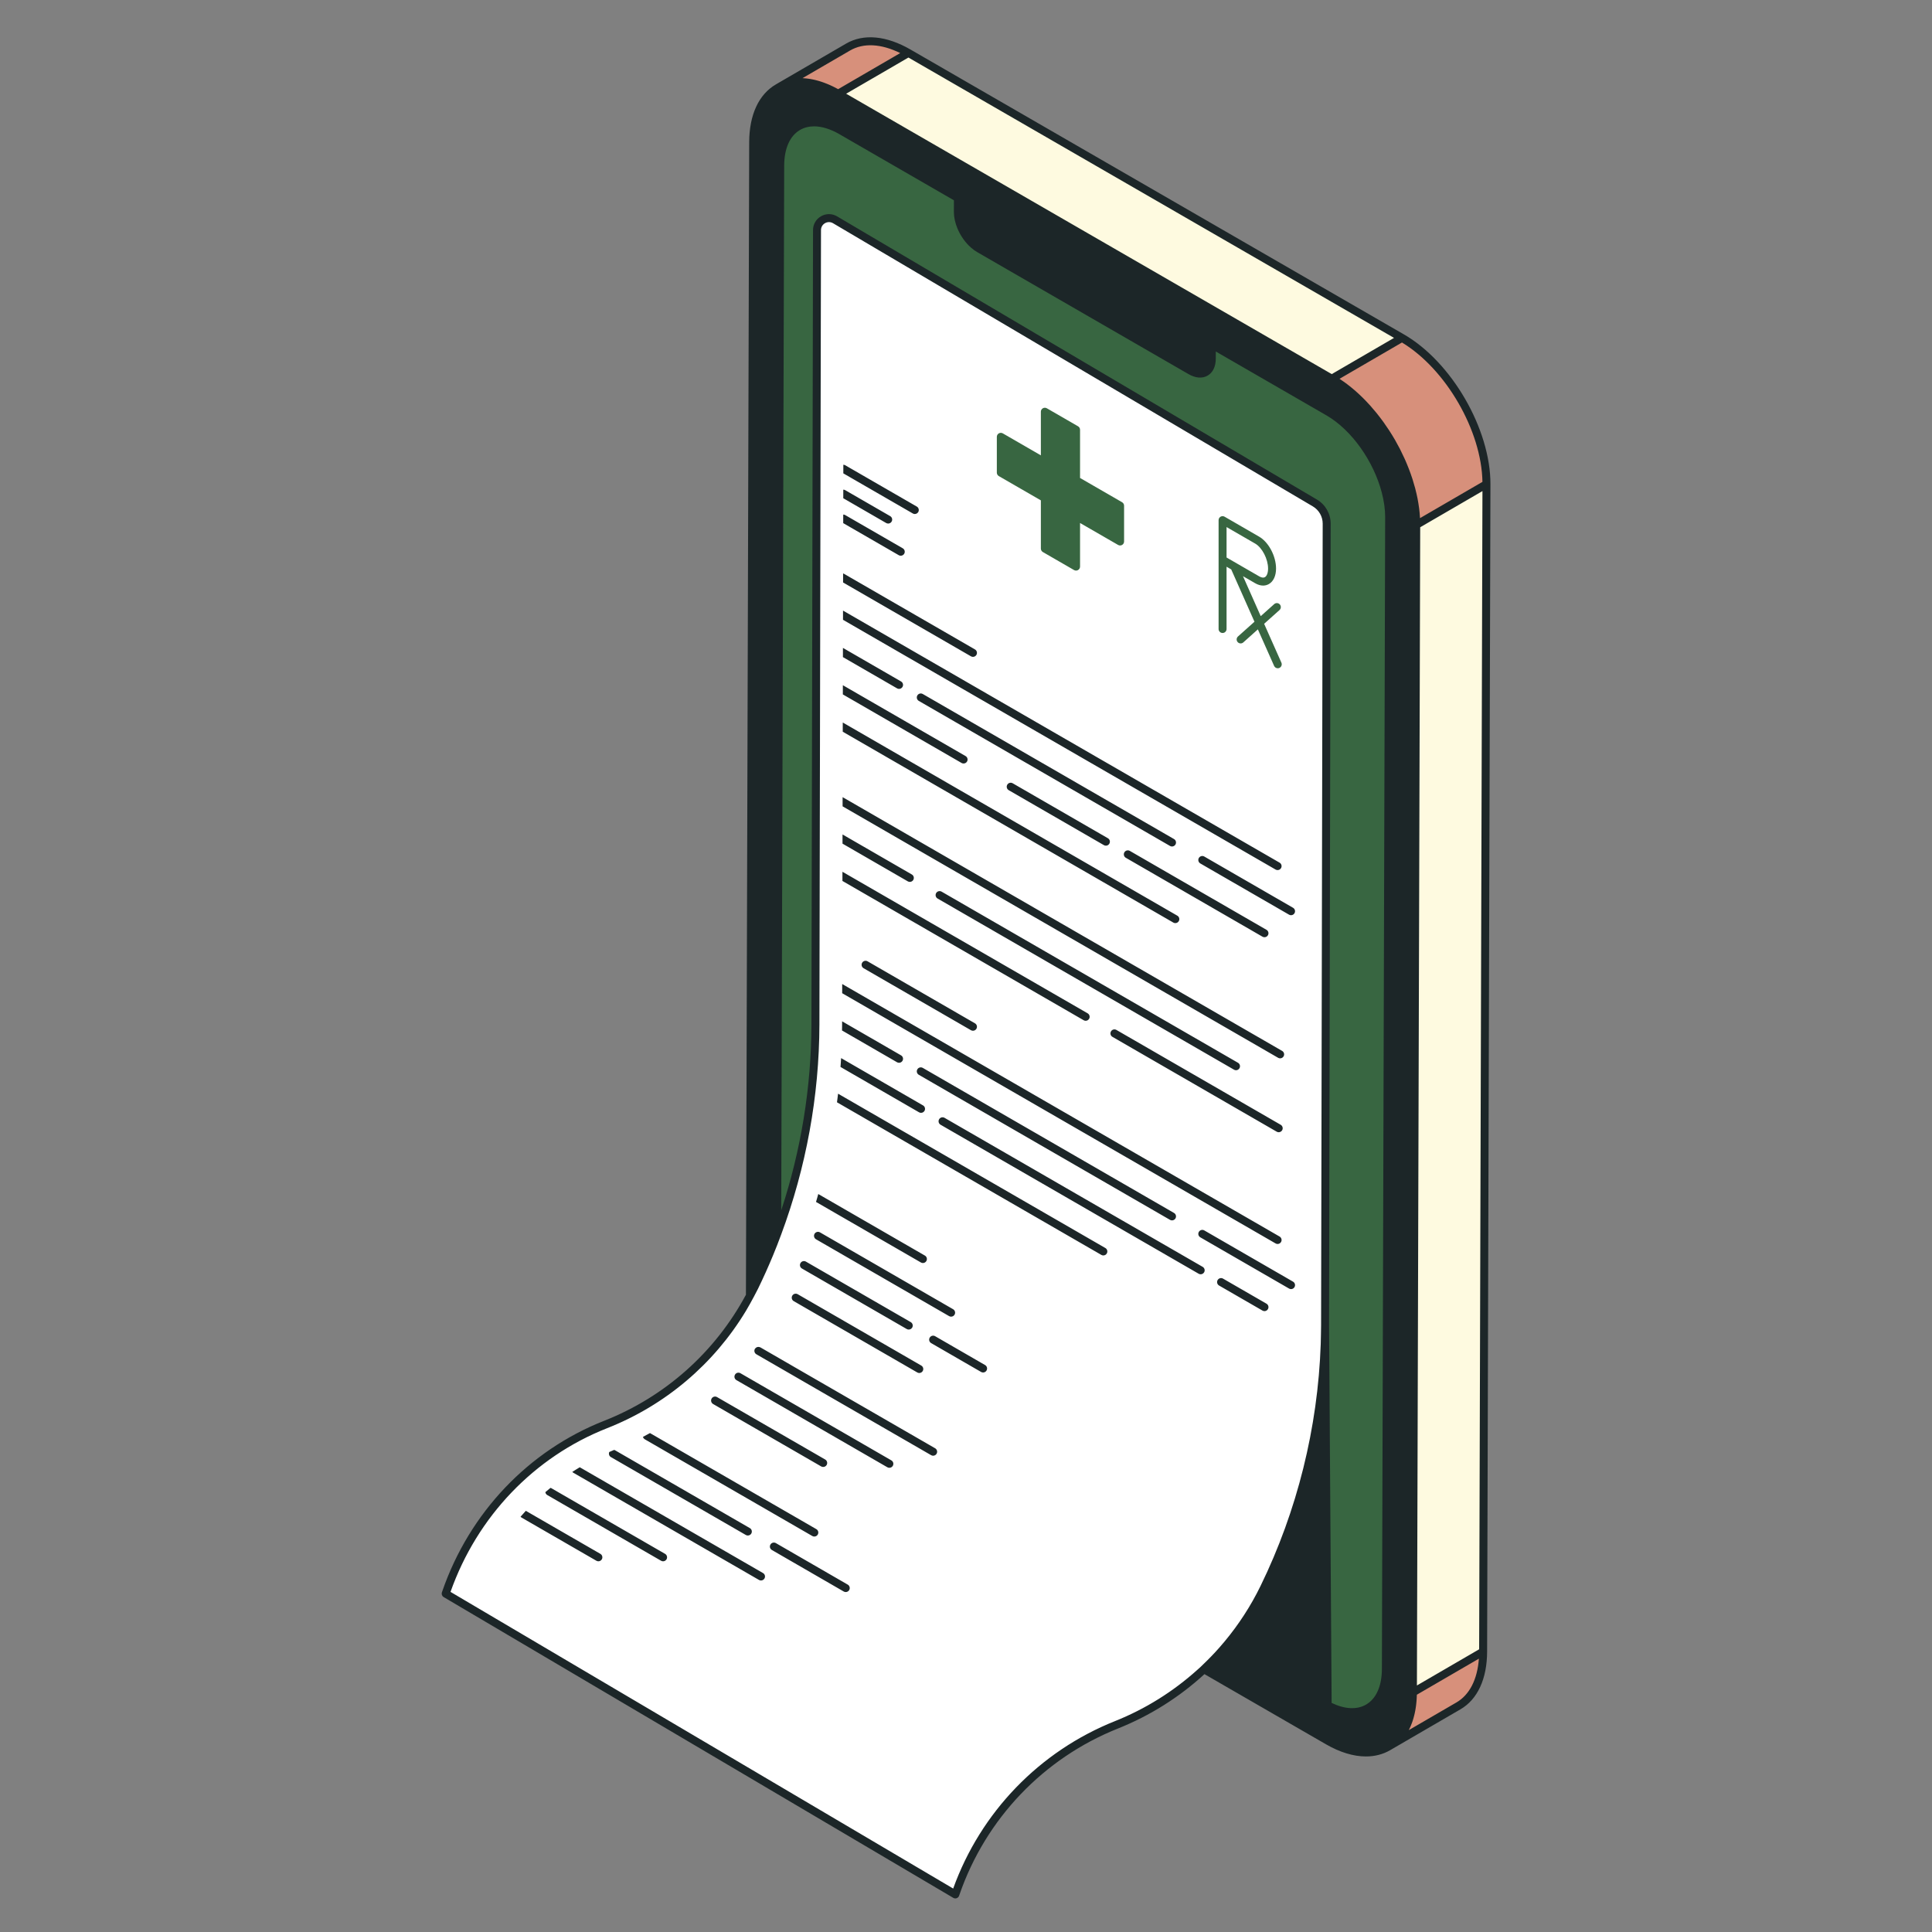
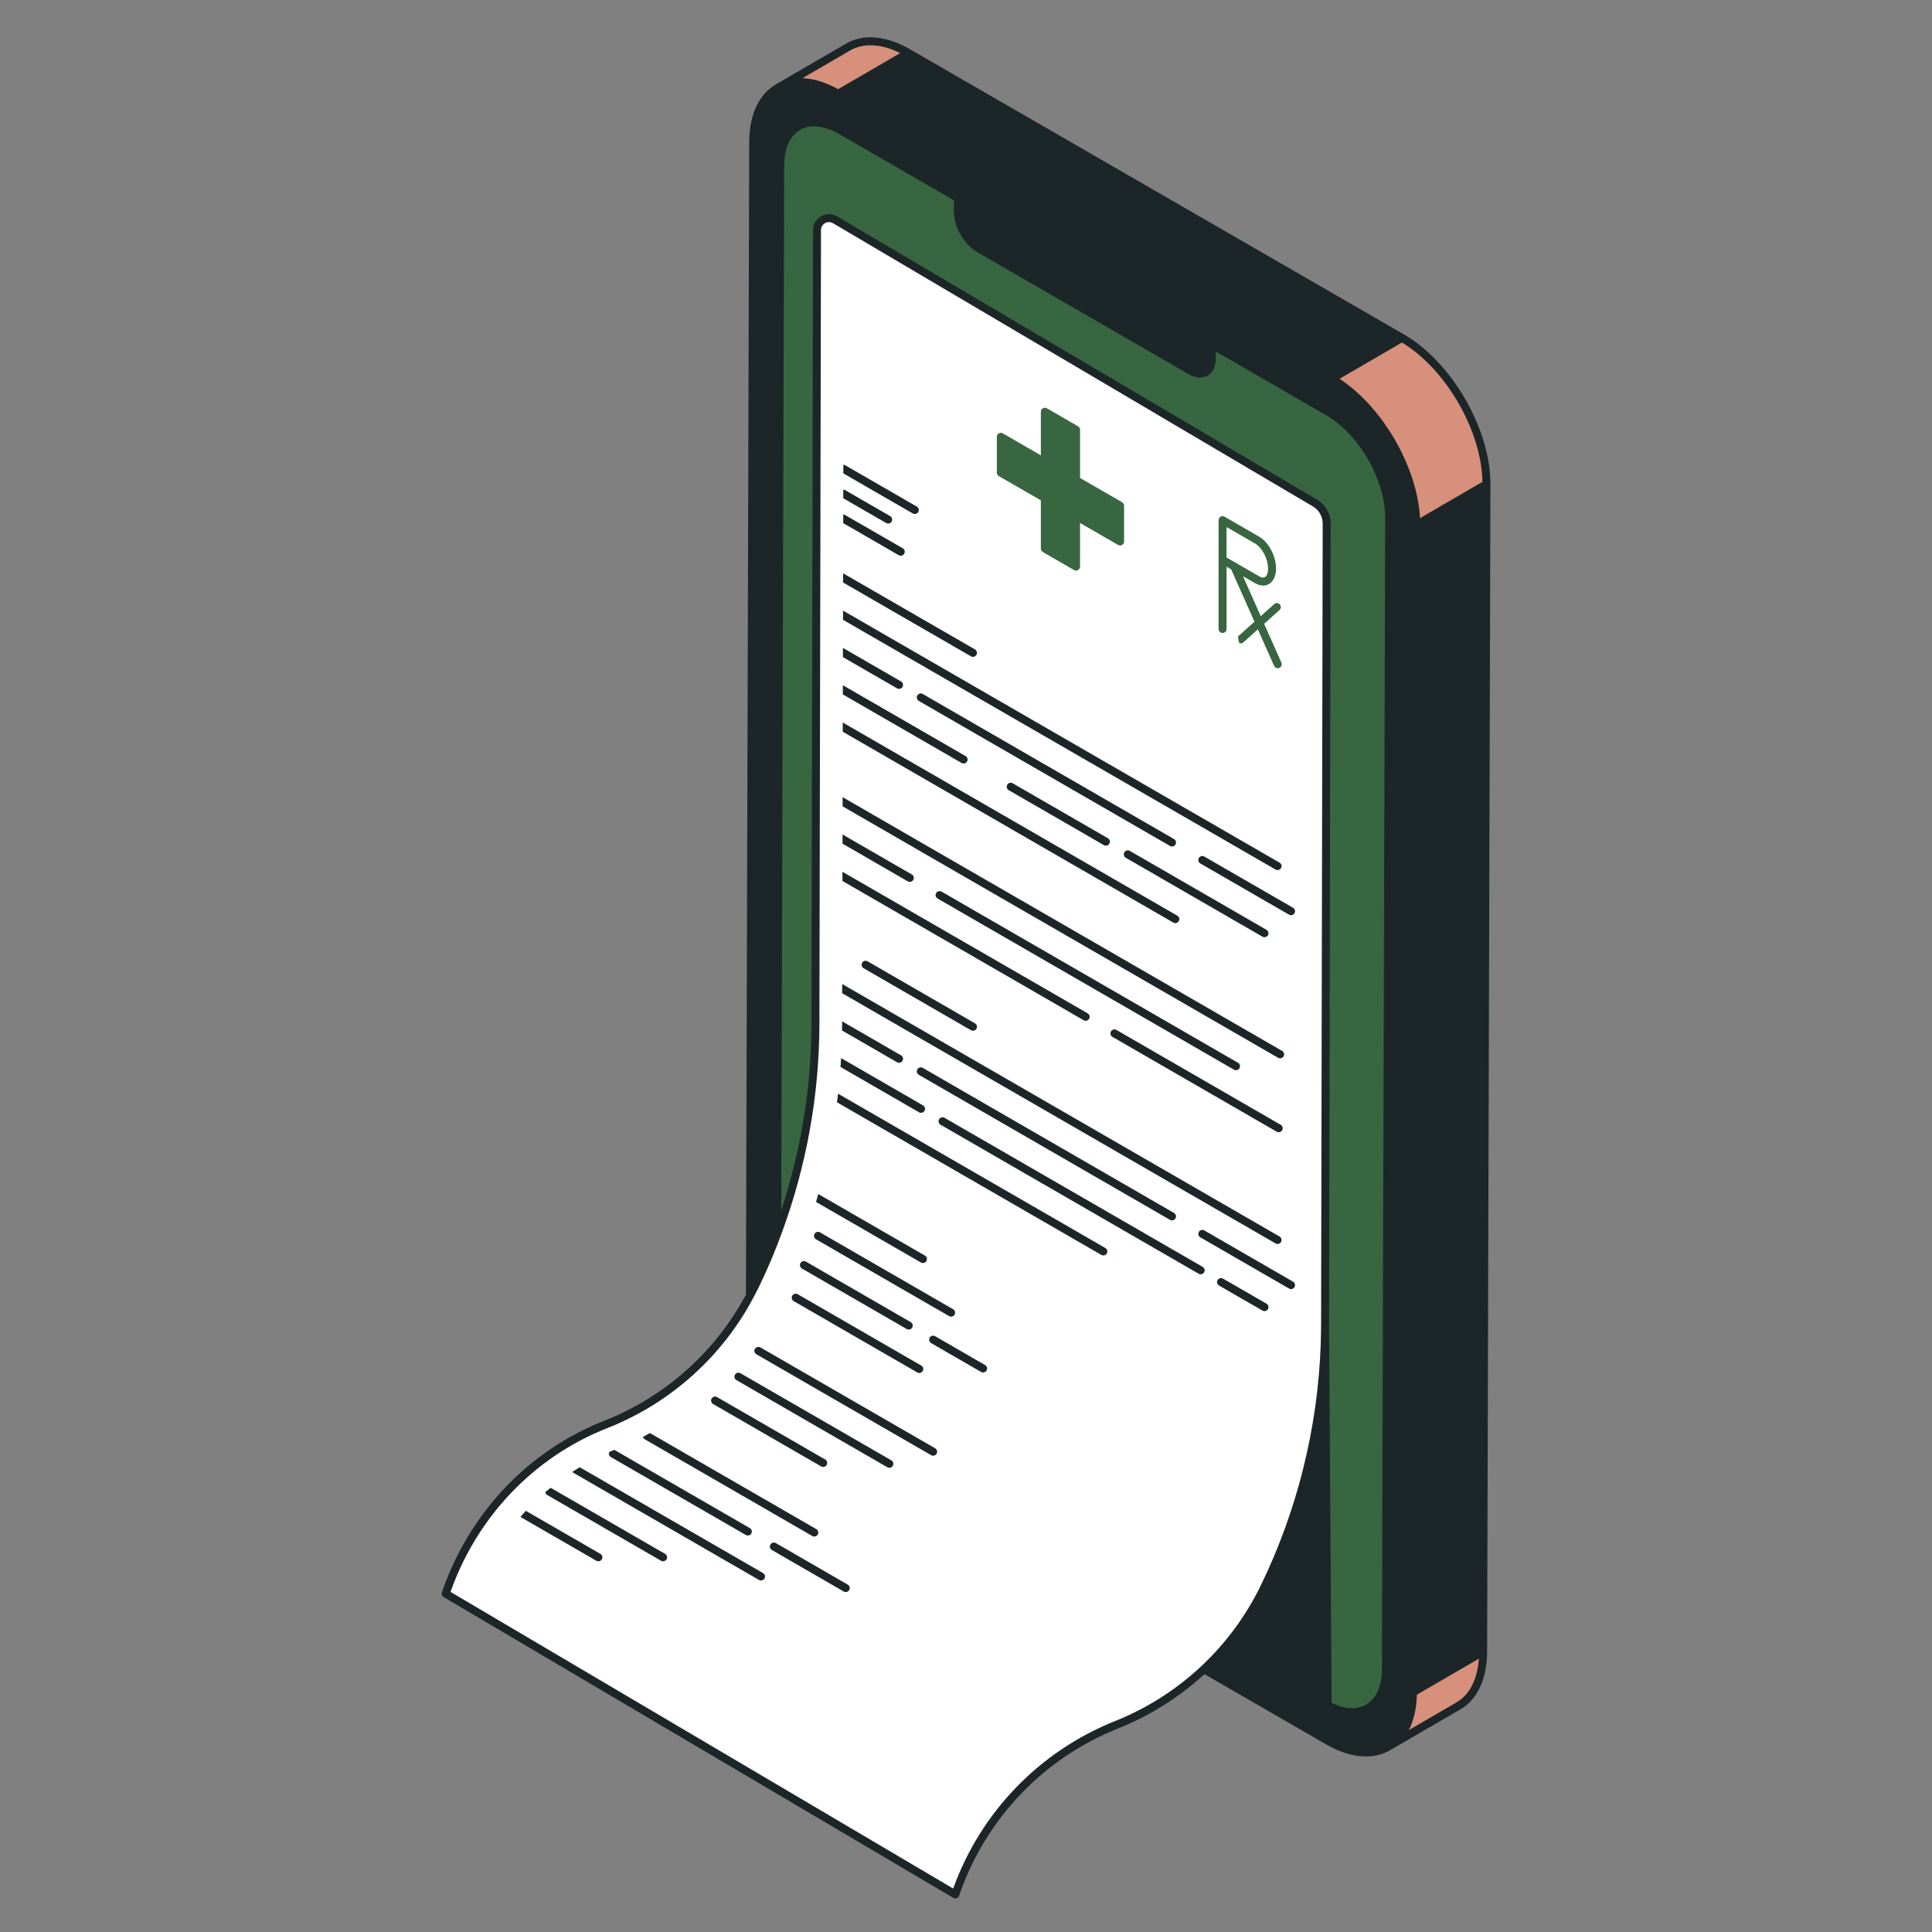
<svg xmlns="http://www.w3.org/2000/svg" width="500" zoomAndPan="magnify" viewBox="0 0 375 375" height="500" preserveAspectRatio="xMidYMid meet" version="1.0">
  <rect x="0" y="0" width="375" height="375" fill="#808080" stroke="none" />
  <defs>
    <clipPath id="9449903d1b">
      <path d="M 85.488 7 L 289.488 7 L 289.488 368.766 L 85.488 368.766 Z M 85.488 7 " clip-rule="nonzero" />
    </clipPath>
    <clipPath id="5fb2c22099">
      <path d="M 85.488 7 L 289.488 7 L 289.488 368.766 L 85.488 368.766 Z M 85.488 7 " clip-rule="nonzero" />
    </clipPath>
  </defs>
  <g clip-path="url(#9449903d1b)">
    <path fill="#1c2628" d="M 185.43 368.289 C 185.324 368.289 185.223 368.262 185.133 368.207 L 86.211 309.828 C 85.977 309.688 85.867 309.398 85.957 309.137 L 86.055 308.859 C 91.309 293.711 102.707 281.719 117.328 275.957 C 129.137 271.309 138.945 262.59 144.953 251.402 C 144.969 251.375 144.977 251.344 144.977 251.312 L 145.613 27.59 C 145.625 22.371 147.43 18.453 150.691 16.555 L 164.328 8.625 C 165.695 7.832 167.246 7.43 168.941 7.43 C 171.34 7.43 173.922 8.219 176.613 9.773 L 272.414 65.082 C 281.645 70.41 289.129 83.375 289.098 93.977 L 288.457 320.574 C 288.441 325.797 286.637 329.719 283.371 331.617 L 269.738 339.539 C 268.352 340.336 266.809 340.734 265.125 340.734 C 262.727 340.734 260.145 339.945 257.453 338.391 L 233.883 324.785 C 233.852 324.766 233.82 324.758 233.785 324.758 C 233.738 324.758 233.691 324.773 233.656 324.809 C 228.738 329.316 223.105 332.855 216.914 335.328 C 202.426 341.113 191.184 352.883 186.074 367.621 L 185.977 367.898 C 185.922 368.066 185.793 368.195 185.629 368.254 C 185.566 368.277 185.496 368.289 185.43 368.289 Z M 185.43 368.289 " fill-opacity="1" fill-rule="nonzero" />
  </g>
  <path fill="#386641" d="M 269.633 100.379 L 269 323.945 C 268.977 331.445 263.652 334.473 257.129 330.707 L 237.867 319.586 C 240.809 316.141 243.336 312.324 245.355 308.191 C 253.109 292.32 257.156 274.898 257.195 257.238 L 257.508 101.641 C 257.512 99.992 256.645 98.469 255.227 97.633 L 162.082 42.66 C 160.539 41.75 158.586 42.859 158.582 44.656 L 158.273 198.855 C 158.242 212.773 155.711 226.539 150.852 239.52 L 151.438 32.141 C 151.461 24.641 156.785 21.605 163.309 25.375 L 185.93 38.434 L 185.922 41.148 C 185.914 43.75 187.754 46.934 190.023 48.242 L 231.082 71.949 C 233.355 73.262 235.203 72.207 235.211 69.602 L 235.219 66.891 L 257.84 79.949 C 264.363 83.715 269.656 92.883 269.633 100.379 Z M 269.633 100.379 " fill-opacity="1" fill-rule="nonzero" />
-   <path fill="#fefae0" d="M 288.52 93.973 L 287.875 320.57 L 274.246 328.492 L 274.887 101.895 Z M 162.691 18.195 L 258.492 73.508 L 272.125 65.586 L 176.324 10.273 Z M 162.691 18.195 " fill-opacity="1" fill-rule="nonzero" />
  <path fill="#d7907b" d="M 274.246 328.492 L 287.875 320.57 C 287.859 325.754 286.031 329.398 283.078 331.113 L 269.449 339.035 C 272.398 337.32 274.23 333.676 274.246 328.492 Z M 164.617 9.129 L 150.988 17.051 C 153.98 15.312 158.121 15.555 162.691 18.195 L 176.324 10.273 C 171.75 7.637 167.609 7.391 164.617 9.129 Z M 288.52 93.973 C 288.547 83.543 281.207 70.828 272.125 65.586 L 258.492 73.508 C 267.578 78.75 274.918 91.465 274.887 101.895 Z M 288.52 93.973 " fill-opacity="1" fill-rule="nonzero" />
  <path fill="#ffffff" d="M 257.508 101.641 L 257.195 257.238 C 257.156 274.898 253.109 292.32 245.355 308.191 C 243.336 312.324 240.809 316.141 237.867 319.586 C 232.188 326.242 224.949 331.492 216.699 334.789 C 202.062 340.633 190.688 352.543 185.527 367.43 L 185.43 367.711 L 86.508 309.328 L 86.602 309.051 C 91.738 294.246 102.961 282.242 117.539 276.5 C 130.172 271.523 140.477 262 146.434 249.809 C 148.078 246.445 149.543 243.008 150.852 239.52 C 155.711 226.539 158.242 212.773 158.273 198.855 L 158.582 44.656 C 158.586 42.859 160.539 41.75 162.082 42.66 L 255.227 97.633 C 256.645 98.469 257.512 99.992 257.508 101.641 Z M 257.508 101.641 " fill-opacity="1" fill-rule="nonzero" />
-   <path fill="#386641" d="M 248.719 128.621 L 245.367 121.078 L 248.352 118.41 C 248.668 118.125 248.695 117.637 248.41 117.316 C 248.125 117 247.637 116.973 247.32 117.258 L 244.707 119.594 L 241.262 111.836 L 243.633 113.207 C 244.156 113.508 244.676 113.66 245.168 113.66 C 245.57 113.66 245.949 113.559 246.297 113.359 C 247.176 112.852 247.68 111.758 247.68 110.355 C 247.68 107.945 246.242 105.23 244.406 104.172 L 237.688 100.289 C 237.449 100.152 237.156 100.152 236.914 100.289 C 236.676 100.43 236.527 100.684 236.527 100.961 L 236.527 122.09 C 236.527 122.516 236.875 122.863 237.301 122.863 C 237.73 122.863 238.074 122.516 238.074 122.09 L 238.074 110 L 238.98 110.523 L 243.492 120.676 L 240.293 123.539 C 239.973 123.82 239.945 124.312 240.23 124.629 C 240.383 124.801 240.594 124.887 240.809 124.887 C 240.992 124.887 241.176 124.824 241.324 124.691 L 244.152 122.16 L 247.305 129.25 C 247.434 129.539 247.715 129.711 248.012 129.711 C 248.117 129.711 248.223 129.688 248.324 129.645 C 248.715 129.469 248.891 129.012 248.719 128.621 Z M 238.074 102.301 L 243.633 105.512 C 244.988 106.293 246.133 108.512 246.133 110.355 C 246.133 111.176 245.906 111.797 245.523 112.02 C 245.152 112.234 244.664 112.016 244.406 111.867 L 238.074 108.211 Z M 218.184 98.156 L 218.184 105.105 C 218.184 105.383 218.035 105.637 217.797 105.773 C 217.555 105.91 217.262 105.91 217.023 105.773 L 209.637 101.512 L 209.637 109.977 C 209.637 110.254 209.488 110.508 209.246 110.648 C 209.129 110.715 208.996 110.75 208.859 110.75 C 208.727 110.75 208.594 110.715 208.473 110.648 L 202.418 107.152 C 202.18 107.012 202.031 106.758 202.031 106.48 L 202.031 97.121 L 193.871 92.41 C 193.633 92.27 193.484 92.016 193.484 91.738 L 193.484 84.789 C 193.484 84.512 193.633 84.258 193.871 84.117 C 194.109 83.98 194.406 83.98 194.645 84.117 L 202.031 88.383 L 202.031 79.914 C 202.031 79.637 202.18 79.383 202.418 79.246 C 202.656 79.109 202.953 79.109 203.191 79.246 L 209.246 82.742 C 209.488 82.879 209.637 83.137 209.637 83.41 L 209.637 92.773 L 217.797 97.484 C 218.035 97.621 218.184 97.879 218.184 98.156 Z M 218.184 98.156 " fill-opacity="1" fill-rule="nonzero" />
+   <path fill="#386641" d="M 248.719 128.621 L 245.367 121.078 L 248.352 118.41 C 248.668 118.125 248.695 117.637 248.41 117.316 C 248.125 117 247.637 116.973 247.32 117.258 L 244.707 119.594 L 241.262 111.836 L 243.633 113.207 C 244.156 113.508 244.676 113.66 245.168 113.66 C 245.57 113.66 245.949 113.559 246.297 113.359 C 247.176 112.852 247.68 111.758 247.68 110.355 C 247.68 107.945 246.242 105.23 244.406 104.172 L 237.688 100.289 C 237.449 100.152 237.156 100.152 236.914 100.289 C 236.676 100.43 236.527 100.684 236.527 100.961 L 236.527 122.09 C 236.527 122.516 236.875 122.863 237.301 122.863 C 237.73 122.863 238.074 122.516 238.074 122.09 L 238.074 110 L 238.98 110.523 L 243.492 120.676 L 240.293 123.539 C 240.383 124.801 240.594 124.887 240.809 124.887 C 240.992 124.887 241.176 124.824 241.324 124.691 L 244.152 122.16 L 247.305 129.25 C 247.434 129.539 247.715 129.711 248.012 129.711 C 248.117 129.711 248.223 129.688 248.324 129.645 C 248.715 129.469 248.891 129.012 248.719 128.621 Z M 238.074 102.301 L 243.633 105.512 C 244.988 106.293 246.133 108.512 246.133 110.355 C 246.133 111.176 245.906 111.797 245.523 112.02 C 245.152 112.234 244.664 112.016 244.406 111.867 L 238.074 108.211 Z M 218.184 98.156 L 218.184 105.105 C 218.184 105.383 218.035 105.637 217.797 105.773 C 217.555 105.91 217.262 105.91 217.023 105.773 L 209.637 101.512 L 209.637 109.977 C 209.637 110.254 209.488 110.508 209.246 110.648 C 209.129 110.715 208.996 110.75 208.859 110.75 C 208.727 110.75 208.594 110.715 208.473 110.648 L 202.418 107.152 C 202.18 107.012 202.031 106.758 202.031 106.48 L 202.031 97.121 L 193.871 92.41 C 193.633 92.27 193.484 92.016 193.484 91.738 L 193.484 84.789 C 193.484 84.512 193.633 84.258 193.871 84.117 C 194.109 83.98 194.406 83.98 194.645 84.117 L 202.031 88.383 L 202.031 79.914 C 202.031 79.637 202.18 79.383 202.418 79.246 C 202.656 79.109 202.953 79.109 203.191 79.246 L 209.246 82.742 C 209.488 82.879 209.637 83.137 209.637 83.41 L 209.637 92.773 L 217.797 97.484 C 218.035 97.621 218.184 97.879 218.184 98.156 Z M 218.184 98.156 " fill-opacity="1" fill-rule="nonzero" />
  <g clip-path="url(#5fb2c22099)">
    <path fill="#1c2628" d="M 272.512 64.914 L 176.711 9.605 C 172.035 6.906 167.602 6.5 164.23 8.461 L 150.605 16.379 C 150.605 16.379 150.602 16.379 150.602 16.379 C 150.598 16.383 150.594 16.387 150.594 16.387 C 147.27 18.32 145.434 22.297 145.418 27.59 L 144.785 251.312 C 138.789 262.469 129.09 271.117 117.258 275.777 C 102.586 281.559 91.145 293.594 85.871 308.793 L 85.773 309.074 C 85.656 309.422 85.797 309.805 86.113 309.992 L 185.035 368.375 C 185.156 368.445 185.293 368.484 185.43 368.484 C 185.52 368.484 185.609 368.469 185.695 368.434 C 185.914 368.355 186.086 368.184 186.16 367.961 L 186.258 367.684 C 191.352 353 202.551 341.27 216.984 335.508 C 223.242 333.008 228.918 329.414 233.785 324.949 L 257.359 338.559 C 260.082 340.133 262.727 340.926 265.125 340.926 C 266.828 340.926 268.406 340.527 269.805 339.723 C 269.816 339.719 269.824 339.711 269.832 339.707 C 269.836 339.707 269.836 339.707 269.836 339.703 L 283.469 331.781 C 286.793 329.852 288.633 325.871 288.648 320.574 L 289.293 93.977 C 289.32 83.312 281.793 70.273 272.512 64.914 Z M 273.445 335.816 C 273.477 335.754 273.508 335.688 273.539 335.625 C 273.602 335.492 273.668 335.355 273.73 335.219 C 273.777 335.113 273.824 335.004 273.867 334.895 C 273.926 334.754 273.98 334.613 274.035 334.469 C 274.078 334.355 274.117 334.238 274.16 334.121 C 274.207 333.977 274.254 333.832 274.301 333.684 C 274.336 333.559 274.371 333.438 274.406 333.309 C 274.449 333.16 274.488 333.012 274.523 332.859 C 274.555 332.727 274.586 332.594 274.613 332.461 C 274.648 332.309 274.68 332.152 274.707 331.996 C 274.73 331.859 274.758 331.719 274.777 331.578 C 274.805 331.422 274.828 331.262 274.848 331.102 C 274.867 330.953 274.883 330.809 274.898 330.656 C 274.918 330.496 274.934 330.332 274.945 330.168 C 274.957 330.016 274.969 329.863 274.977 329.707 C 274.988 329.539 274.996 329.371 275 329.199 C 275.004 329.113 275.012 329.027 275.012 328.941 L 287.051 321.945 C 286.762 325.973 285.238 328.965 282.691 330.445 Z M 232.375 324.137 C 227.723 328.32 222.34 331.703 216.41 334.07 C 201.762 339.918 190.348 351.742 185.012 366.566 L 87.445 308.984 C 92.621 294.359 103.676 282.793 117.824 277.219 C 129.137 272.762 138.555 264.766 144.781 254.449 C 145.047 254.008 145.301 253.562 145.551 253.113 C 145.82 252.645 146.078 252.168 146.328 251.688 C 146.602 251.18 146.875 250.668 147.129 250.148 C 148.176 248.004 149.152 245.824 150.066 243.617 C 150.332 242.973 150.59 242.328 150.844 241.684 C 151.109 241.004 151.367 240.32 151.621 239.633 C 156.465 226.621 159.016 212.723 159.047 198.855 L 159.355 44.656 C 159.355 44.094 159.648 43.594 160.137 43.316 C 160.625 43.039 161.207 43.043 161.691 43.328 L 254.832 98.297 C 256.008 98.992 256.738 100.273 256.734 101.637 L 256.422 257.066 L 256.422 257.234 C 256.422 257.812 256.406 258.387 256.395 258.961 C 256.383 259.605 256.375 260.246 256.352 260.891 C 255.793 277.113 251.781 293.273 244.66 307.852 C 242.766 311.734 240.418 315.332 237.703 318.598 C 237.535 318.801 237.363 318.996 237.191 319.195 C 237.02 319.395 236.852 319.598 236.68 319.793 C 235.688 320.918 234.645 321.996 233.559 323.035 C 233.367 323.219 233.18 323.41 232.984 323.594 C 232.785 323.777 232.574 323.953 232.375 324.137 Z M 174.734 10.301 L 173.539 10.996 L 162.688 17.305 C 162.609 17.262 162.535 17.227 162.461 17.188 C 162.305 17.102 162.148 17.02 161.988 16.941 C 161.852 16.871 161.711 16.801 161.57 16.734 C 161.418 16.66 161.266 16.59 161.113 16.523 C 160.973 16.461 160.832 16.398 160.691 16.34 C 160.543 16.277 160.395 16.219 160.246 16.164 C 160.105 16.109 159.965 16.055 159.82 16.004 C 159.676 15.953 159.531 15.902 159.387 15.855 C 159.246 15.809 159.105 15.766 158.965 15.723 C 158.824 15.68 158.68 15.645 158.539 15.605 C 158.398 15.57 158.262 15.531 158.121 15.5 C 157.98 15.465 157.84 15.438 157.699 15.41 C 157.562 15.383 157.426 15.355 157.293 15.332 C 157.152 15.309 157.016 15.289 156.875 15.273 C 156.742 15.254 156.609 15.234 156.477 15.223 C 156.34 15.207 156.203 15.199 156.066 15.191 C 155.965 15.184 155.867 15.172 155.766 15.168 L 165.008 9.797 C 167.605 8.289 171.023 8.477 174.734 10.301 Z M 262.195 70.461 L 258.492 72.613 L 164.234 18.191 L 172.477 13.406 L 176.324 11.168 L 270.582 65.586 Z M 287.102 320.125 L 275.023 327.148 L 275.195 266.113 L 275.66 102.34 L 283.16 97.984 L 287.742 95.32 Z M 152.211 32.141 C 152.223 28.816 153.316 26.355 155.301 25.215 C 156.102 24.754 157.02 24.523 158.016 24.523 C 159.504 24.523 161.176 25.035 162.922 26.043 L 185.156 38.879 L 185.148 41.145 C 185.148 42.18 185.398 43.281 185.836 44.336 C 186.43 45.766 187.367 47.105 188.488 48.078 C 188.855 48.398 189.238 48.684 189.637 48.914 L 201.488 55.758 L 230.695 72.617 C 232.047 73.398 233.359 73.504 234.391 72.91 C 235.414 72.32 235.98 71.148 235.984 69.605 L 235.988 68.227 L 257.449 80.617 C 262.418 83.488 266.633 89.59 268.199 95.594 C 268.625 97.215 268.863 98.832 268.859 100.379 L 268.227 323.945 C 268.215 327.27 267.121 329.727 265.141 330.867 C 263.359 331.891 261.02 331.762 258.469 330.535 L 257.969 257.234 L 258.281 101.641 C 258.285 99.73 257.266 97.938 255.617 96.965 L 162.477 41.996 C 161.508 41.426 160.348 41.414 159.371 41.973 C 158.395 42.527 157.812 43.531 157.809 44.652 L 157.5 198.855 C 157.473 211.066 155.465 223.309 151.637 234.93 Z M 275.625 100.57 C 275.625 100.523 275.617 100.473 275.613 100.426 C 275.582 99.867 275.531 99.305 275.461 98.738 C 275.453 98.68 275.445 98.625 275.438 98.57 C 275.359 97.98 275.266 97.387 275.148 96.789 C 275.148 96.781 275.145 96.777 275.145 96.77 C 275.027 96.176 274.891 95.578 274.734 94.977 C 274.719 94.914 274.703 94.848 274.688 94.781 C 274.535 94.215 274.367 93.645 274.188 93.074 C 274.156 92.984 274.129 92.891 274.098 92.801 C 273.918 92.246 273.719 91.691 273.508 91.137 C 273.469 91.039 273.434 90.938 273.391 90.84 C 273.176 90.289 272.949 89.738 272.707 89.195 C 272.664 89.102 272.625 89.012 272.582 88.922 C 272.332 88.367 272.066 87.816 271.789 87.27 C 271.754 87.203 271.719 87.137 271.688 87.07 C 271.391 86.5 271.086 85.934 270.766 85.379 C 270.758 85.363 270.75 85.352 270.742 85.34 C 270.422 84.785 270.086 84.242 269.742 83.707 C 269.703 83.648 269.668 83.59 269.629 83.531 C 269.293 83.016 268.945 82.508 268.59 82.012 C 268.531 81.93 268.477 81.852 268.418 81.773 C 268.066 81.289 267.703 80.812 267.332 80.352 C 267.266 80.266 267.199 80.184 267.133 80.102 C 266.762 79.645 266.379 79.195 265.988 78.758 C 265.922 78.684 265.855 78.613 265.789 78.543 C 265.387 78.102 264.98 77.668 264.562 77.254 C 264.512 77.203 264.461 77.156 264.41 77.109 C 263.969 76.676 263.523 76.258 263.066 75.859 C 263.055 75.848 263.043 75.84 263.031 75.828 C 262.574 75.434 262.109 75.055 261.641 74.695 C 261.598 74.66 261.555 74.629 261.516 74.598 C 261.059 74.25 260.594 73.926 260.125 73.613 C 260.082 73.586 260.043 73.555 260 73.527 L 272.121 66.48 C 280.672 71.652 287.57 83.594 287.742 93.531 Z M 188.465 127.391 L 163.641 113.059 L 163.645 112.168 L 163.645 111.305 C 163.688 111.32 163.73 111.324 163.77 111.348 L 189.238 126.051 C 189.609 126.266 189.738 126.738 189.523 127.109 C 189.379 127.355 189.121 127.496 188.852 127.496 C 188.723 127.496 188.59 127.461 188.465 127.391 Z M 178.75 245.047 L 158.387 233.293 C 158.461 233.039 158.539 232.785 158.613 232.527 C 158.688 232.273 158.754 232.016 158.824 231.758 L 179.523 243.707 C 179.895 243.922 180.02 244.395 179.805 244.766 C 179.664 245.012 179.402 245.152 179.137 245.152 C 179.004 245.152 178.871 245.117 178.75 245.047 Z M 116.816 302.66 C 116.672 302.906 116.41 303.047 116.145 303.047 C 116.012 303.047 115.879 303.012 115.758 302.941 L 101.199 294.539 C 101.137 294.5 101.086 294.445 101.039 294.395 C 101.375 294.012 101.711 293.621 102.062 293.25 L 116.531 301.602 C 116.902 301.816 117.027 302.289 116.816 302.66 Z M 148.383 306.383 C 148.238 306.633 147.98 306.77 147.711 306.77 C 147.582 306.77 147.449 306.738 147.324 306.668 L 111.273 285.852 C 111.199 285.809 111.141 285.75 111.086 285.688 C 111.312 285.535 111.551 285.398 111.781 285.254 C 112.031 285.098 112.281 284.945 112.531 284.793 L 148.098 305.328 C 148.469 305.539 148.598 306.012 148.383 306.383 Z M 129.375 302.66 C 129.23 302.906 128.973 303.047 128.703 303.047 C 128.574 303.047 128.438 303.012 128.316 302.941 L 106.219 290.184 C 106.008 290.062 105.887 289.852 105.852 289.625 C 106.18 289.344 106.512 289.066 106.844 288.797 C 106.895 288.812 106.945 288.816 106.992 288.844 L 129.09 301.602 C 129.461 301.816 129.586 302.289 129.375 302.66 Z M 124.797 278.895 C 125.258 278.66 125.707 278.406 126.16 278.16 L 158.445 296.801 C 158.816 297.012 158.945 297.484 158.73 297.855 C 158.586 298.105 158.328 298.242 158.059 298.242 C 157.93 298.242 157.797 298.211 157.672 298.141 L 125.156 279.367 C 124.973 279.258 124.848 279.086 124.797 278.895 Z M 118.258 281.832 C 118.574 281.695 118.887 281.559 119.203 281.426 C 119.25 281.441 119.297 281.449 119.34 281.473 L 145.543 296.602 C 145.914 296.812 146.039 297.285 145.828 297.656 C 145.684 297.906 145.422 298.043 145.156 298.043 C 145.023 298.043 144.891 298.012 144.77 297.941 L 118.566 282.812 C 118.223 282.613 118.102 282.188 118.258 281.832 Z M 164.832 308.629 C 164.688 308.879 164.426 309.016 164.16 309.016 C 164.027 309.016 163.895 308.984 163.773 308.914 L 149.824 300.855 C 149.453 300.645 149.324 300.172 149.539 299.801 C 149.754 299.43 150.223 299.301 150.598 299.516 L 164.547 307.574 C 164.918 307.785 165.043 308.258 164.832 308.629 Z M 138.125 271.457 C 138.34 271.09 138.812 270.961 139.184 271.176 L 160.168 283.289 C 160.539 283.504 160.664 283.977 160.453 284.348 C 160.309 284.598 160.047 284.734 159.781 284.734 C 159.648 284.734 159.516 284.703 159.395 284.633 L 138.41 272.516 C 138.039 272.301 137.914 271.828 138.125 271.457 Z M 173.297 284.512 C 173.152 284.762 172.895 284.898 172.625 284.898 C 172.496 284.898 172.359 284.867 172.238 284.797 L 153.828 274.168 L 152.184 273.215 L 150.676 272.344 L 142.941 267.879 C 142.57 267.668 142.445 267.195 142.66 266.824 C 142.871 266.453 143.344 266.324 143.715 266.539 L 149.078 269.637 L 150.355 270.375 L 151.754 271.18 L 173.012 283.457 C 173.383 283.668 173.508 284.141 173.297 284.512 Z M 158.102 239.484 C 158.316 239.117 158.789 238.988 159.16 239.203 L 185 254.121 C 185.367 254.336 185.496 254.809 185.281 255.176 C 185.137 255.426 184.879 255.562 184.609 255.562 C 184.48 255.562 184.348 255.531 184.227 255.461 L 158.387 240.543 C 158.016 240.328 157.891 239.855 158.102 239.484 Z M 191.488 266.012 C 191.348 266.262 191.086 266.398 190.82 266.398 C 190.688 266.398 190.555 266.367 190.434 266.297 L 180.734 260.695 C 180.367 260.484 180.238 260.012 180.453 259.641 C 180.668 259.27 181.137 259.141 181.508 259.355 L 191.207 264.957 C 191.578 265.172 191.703 265.645 191.488 266.012 Z M 155.375 245.16 C 155.586 244.793 156.059 244.664 156.43 244.879 L 176.773 256.621 C 177.145 256.836 177.27 257.309 177.059 257.68 C 176.914 257.926 176.652 258.066 176.387 258.066 C 176.254 258.066 176.121 258.035 176 257.965 L 155.656 246.219 C 155.285 246.004 155.16 245.531 155.375 245.16 Z M 181.793 282.168 C 181.648 282.414 181.391 282.555 181.121 282.555 C 180.992 282.555 180.859 282.52 180.734 282.449 L 155.48 267.871 L 154.121 267.082 L 152.859 266.355 L 148.07 263.59 L 147.062 263.008 L 146.812 262.863 C 146.441 262.652 146.316 262.18 146.527 261.809 C 146.562 261.75 146.609 261.711 146.656 261.664 C 146.848 261.465 147.129 261.387 147.398 261.461 C 147.461 261.477 147.527 261.488 147.586 261.523 L 151.77 263.938 L 152.852 264.562 L 154.008 265.234 L 181.508 281.109 C 181.879 281.324 182.008 281.797 181.793 282.168 Z M 153.777 251.492 C 153.992 251.121 154.465 250.992 154.836 251.207 L 178.82 265.055 C 179.191 265.27 179.316 265.742 179.102 266.113 C 178.961 266.359 178.699 266.5 178.434 266.5 C 178.301 266.5 178.168 266.465 178.047 266.395 L 154.062 252.547 C 153.691 252.336 153.566 251.863 153.777 251.492 Z M 247.594 168.781 L 163.625 120.301 L 163.629 119.41 L 163.629 118.516 L 248.367 167.441 C 248.738 167.652 248.863 168.125 248.652 168.496 C 248.508 168.746 248.246 168.883 247.98 168.883 C 247.848 168.883 247.715 168.852 247.594 168.781 Z M 233.754 166.254 L 250.98 176.199 C 251.348 176.414 251.477 176.887 251.262 177.254 C 251.121 177.504 250.859 177.641 250.594 177.641 C 250.461 177.641 250.328 177.609 250.207 177.539 L 232.98 167.594 C 232.609 167.379 232.48 166.906 232.695 166.535 C 232.91 166.168 233.383 166.039 233.754 166.254 Z M 227.102 164.199 L 178.34 136.047 C 177.969 135.832 177.84 135.359 178.055 134.988 C 178.27 134.617 178.742 134.492 179.113 134.707 L 227.875 162.859 C 228.246 163.074 228.371 163.547 228.16 163.918 C 228.016 164.164 227.758 164.305 227.488 164.305 C 227.359 164.305 227.223 164.27 227.102 164.199 Z M 174.117 133.609 L 163.609 127.543 L 163.613 126.648 L 163.613 125.758 L 174.891 132.27 C 175.262 132.484 175.391 132.957 175.176 133.328 C 175.031 133.574 174.773 133.715 174.504 133.715 C 174.375 133.715 174.242 133.68 174.117 133.609 Z M 218.238 165.441 C 218.453 165.07 218.926 164.945 219.297 165.156 L 245.82 180.473 C 246.191 180.688 246.32 181.16 246.105 181.527 C 245.961 181.777 245.703 181.914 245.434 181.914 C 245.305 181.914 245.172 181.883 245.047 181.812 L 218.523 166.496 C 218.152 166.285 218.027 165.812 218.238 165.441 Z M 215.043 162.703 C 215.414 162.914 215.539 163.387 215.324 163.758 C 215.184 164.008 214.922 164.145 214.656 164.145 C 214.523 164.145 214.391 164.113 214.27 164.043 L 195.793 153.375 C 195.422 153.16 195.293 152.688 195.508 152.316 C 195.723 151.945 196.191 151.82 196.566 152.035 Z M 186.645 148.094 L 163.594 134.785 L 163.598 133.891 L 163.598 133 L 187.418 146.754 C 187.789 146.965 187.914 147.441 187.703 147.809 C 187.559 148.059 187.297 148.195 187.031 148.195 C 186.898 148.195 186.766 148.164 186.645 148.094 Z M 227.746 179.074 L 163.578 142.027 L 163.578 141.133 L 163.582 140.242 L 228.52 177.734 C 228.887 177.945 229.016 178.418 228.801 178.789 C 228.656 179.039 228.398 179.176 228.129 179.176 C 228 179.176 227.867 179.145 227.746 179.074 Z M 248.086 205.32 L 163.547 156.508 L 163.547 155.617 L 163.551 154.727 L 248.859 203.98 C 249.23 204.191 249.359 204.664 249.145 205.035 C 249 205.285 248.742 205.422 248.473 205.422 C 248.344 205.422 248.211 205.391 248.086 205.32 Z M 239.523 207.625 L 181.988 174.406 C 181.617 174.195 181.492 173.723 181.703 173.352 C 181.918 172.98 182.391 172.855 182.762 173.066 L 240.297 206.285 C 240.668 206.5 240.793 206.973 240.578 207.344 C 240.438 207.59 240.176 207.73 239.91 207.73 C 239.777 207.73 239.645 207.695 239.523 207.625 Z M 176.211 171.074 L 163.531 163.75 L 163.531 162.859 L 163.535 161.969 L 176.984 169.734 C 177.355 169.945 177.48 170.418 177.27 170.789 C 177.125 171.039 176.863 171.176 176.598 171.176 C 176.465 171.176 176.332 171.145 176.211 171.074 Z M 210.34 198.027 L 163.516 170.992 L 163.516 170.102 L 163.52 169.211 L 211.113 196.688 C 211.484 196.902 211.609 197.375 211.398 197.746 C 211.254 197.992 210.996 198.133 210.727 198.133 C 210.598 198.133 210.461 198.098 210.34 198.027 Z M 215.641 200.195 C 215.852 199.824 216.324 199.695 216.695 199.91 L 248.582 218.32 C 248.953 218.535 249.078 219.008 248.867 219.379 C 248.723 219.625 248.461 219.766 248.195 219.766 C 248.062 219.766 247.93 219.73 247.809 219.66 L 215.922 201.25 C 215.551 201.039 215.426 200.566 215.641 200.195 Z M 189.238 198.625 C 189.609 198.836 189.738 199.312 189.523 199.68 C 189.379 199.93 189.121 200.066 188.852 200.066 C 188.723 200.066 188.59 200.035 188.465 199.965 L 167.621 187.93 C 167.254 187.715 167.125 187.242 167.34 186.871 C 167.555 186.504 168.023 186.375 168.395 186.59 Z M 247.594 241.352 L 163.465 192.781 L 163.469 191.887 L 163.469 190.996 L 248.367 240.012 C 248.738 240.227 248.863 240.699 248.652 241.07 C 248.508 241.316 248.246 241.457 247.98 241.457 C 247.848 241.457 247.715 241.422 247.594 241.352 Z M 251.262 249.828 C 251.121 250.078 250.859 250.215 250.594 250.215 C 250.461 250.215 250.328 250.18 250.207 250.109 L 232.98 240.164 C 232.609 239.949 232.48 239.477 232.695 239.109 C 232.91 238.738 233.383 238.609 233.754 238.824 L 250.98 248.77 C 251.348 248.984 251.477 249.457 251.262 249.828 Z M 227.875 235.434 C 228.246 235.645 228.371 236.117 228.16 236.488 C 228.016 236.738 227.758 236.875 227.488 236.875 C 227.359 236.875 227.223 236.844 227.102 236.773 L 178.34 208.617 C 177.969 208.402 177.84 207.93 178.055 207.562 C 178.27 207.191 178.742 207.062 179.113 207.277 Z M 174.117 206.184 L 163.434 200.012 C 163.438 199.719 163.445 199.422 163.449 199.129 C 163.449 199.039 163.453 198.953 163.453 198.867 L 163.453 198.238 L 174.891 204.844 C 175.262 205.055 175.391 205.527 175.176 205.898 C 175.031 206.148 174.773 206.285 174.504 206.285 C 174.375 206.285 174.242 206.254 174.117 206.184 Z M 246.105 254.102 C 245.961 254.348 245.703 254.488 245.434 254.488 C 245.305 254.488 245.172 254.453 245.047 254.383 L 236.621 249.52 C 236.254 249.305 236.125 248.832 236.34 248.461 C 236.555 248.094 237.023 247.965 237.395 248.18 L 245.82 253.043 C 246.191 253.258 246.32 253.73 246.105 254.102 Z M 233.051 247.336 C 232.918 247.336 232.785 247.305 232.664 247.234 L 182.562 218.309 C 182.191 218.094 182.066 217.621 182.281 217.25 C 182.492 216.883 182.965 216.754 183.336 216.969 L 233.438 245.895 C 233.809 246.109 233.934 246.582 233.723 246.949 C 233.578 247.199 233.316 247.336 233.051 247.336 Z M 178.387 215.898 L 163.141 207.094 C 163.16 206.809 163.184 206.523 163.203 206.238 C 163.223 205.949 163.242 205.664 163.258 205.375 L 179.16 214.559 C 179.531 214.77 179.656 215.242 179.445 215.613 C 179.301 215.863 179.039 216 178.773 216 C 178.641 216 178.508 215.969 178.387 215.898 Z M 214.828 243.293 C 214.688 243.543 214.426 243.68 214.16 243.68 C 214.027 243.68 213.895 243.648 213.773 243.578 L 162.457 213.953 C 162.492 213.676 162.535 213.398 162.566 213.121 C 162.602 212.844 162.637 212.566 162.668 212.285 L 214.547 242.238 C 214.918 242.453 215.043 242.926 214.828 243.293 Z M 177.176 99.664 L 163.688 91.879 L 163.691 90.984 L 163.691 90.207 C 163.812 90.211 163.934 90.234 164.047 90.301 L 177.949 98.324 C 178.32 98.539 178.445 99.012 178.234 99.383 C 178.09 99.629 177.828 99.77 177.562 99.77 C 177.43 99.77 177.297 99.734 177.176 99.664 Z M 172.012 101.52 L 163.68 96.707 L 163.68 95.043 C 163.805 95.047 163.934 95.066 164.047 95.137 L 172.785 100.18 C 173.156 100.395 173.281 100.867 173.066 101.234 C 172.926 101.484 172.664 101.621 172.398 101.621 C 172.266 101.621 172.133 101.59 172.012 101.52 Z M 174.449 107.762 L 163.668 101.539 L 163.668 100.645 L 163.672 99.879 C 163.801 99.879 163.93 99.902 164.047 99.973 L 175.223 106.422 C 175.594 106.637 175.719 107.109 175.508 107.48 C 175.363 107.727 175.102 107.867 174.836 107.867 C 174.703 107.867 174.57 107.832 174.449 107.762 Z M 174.449 107.762 " fill-opacity="1" fill-rule="nonzero" />
  </g>
</svg>